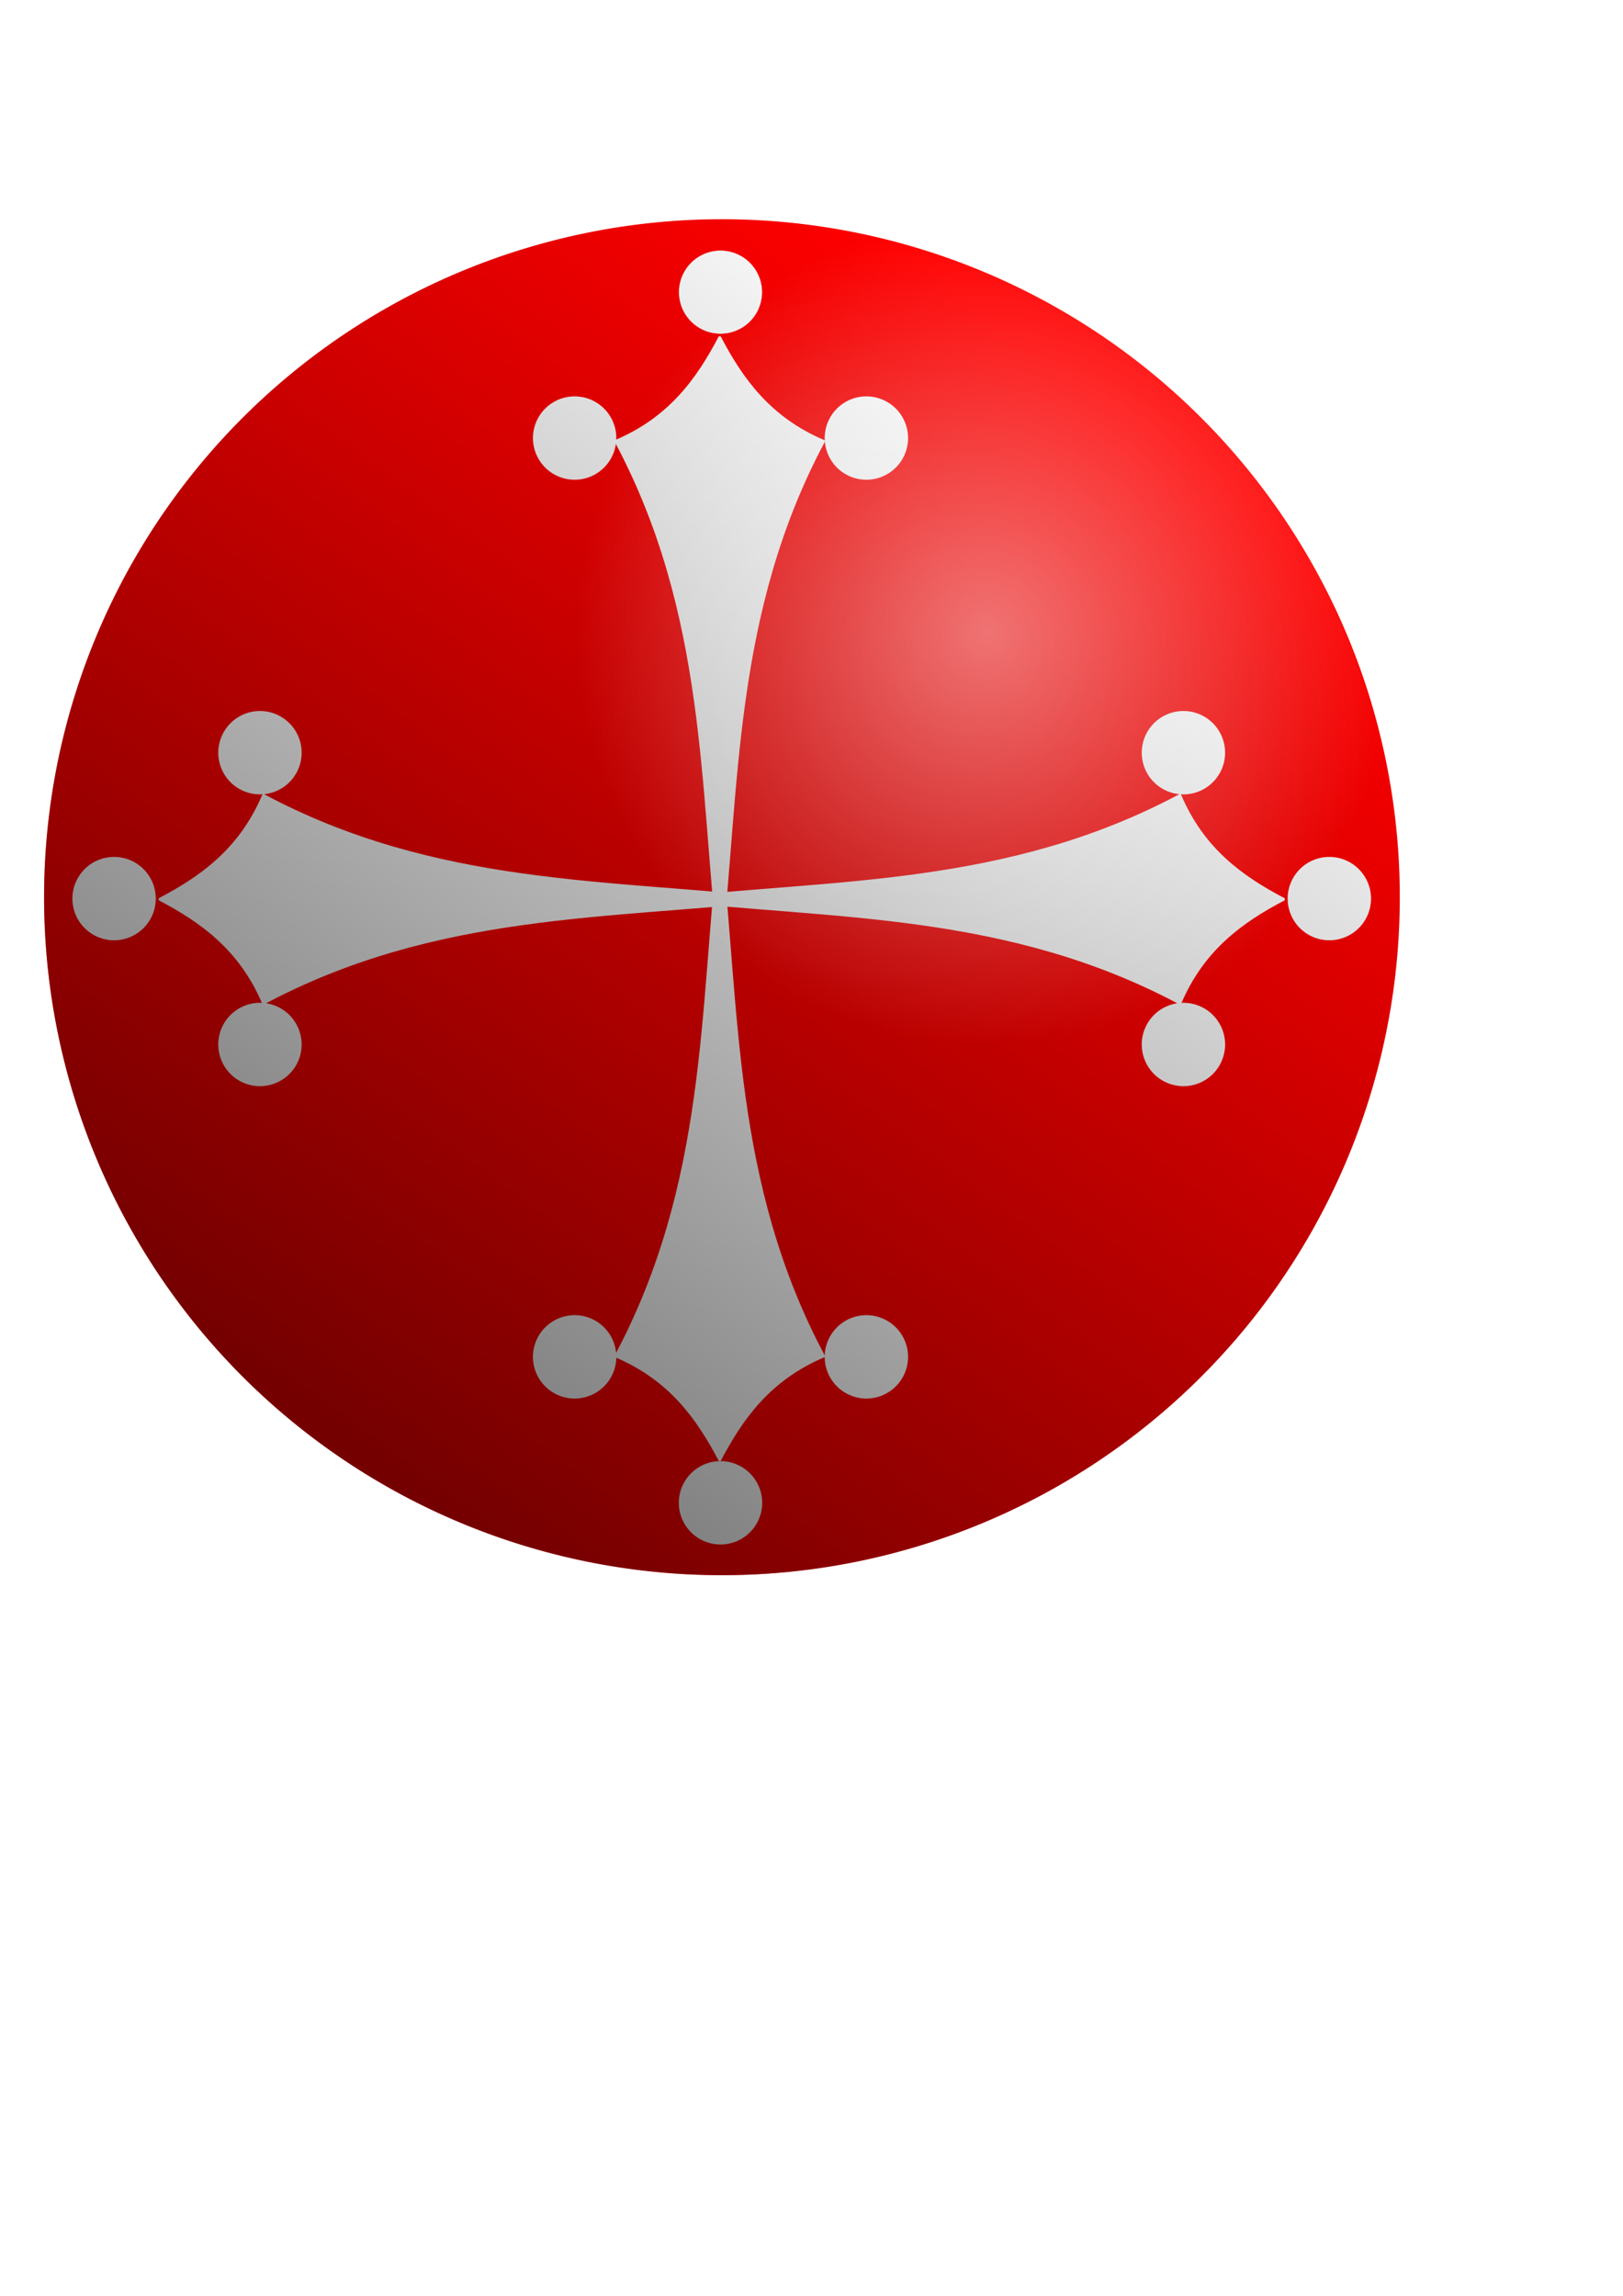
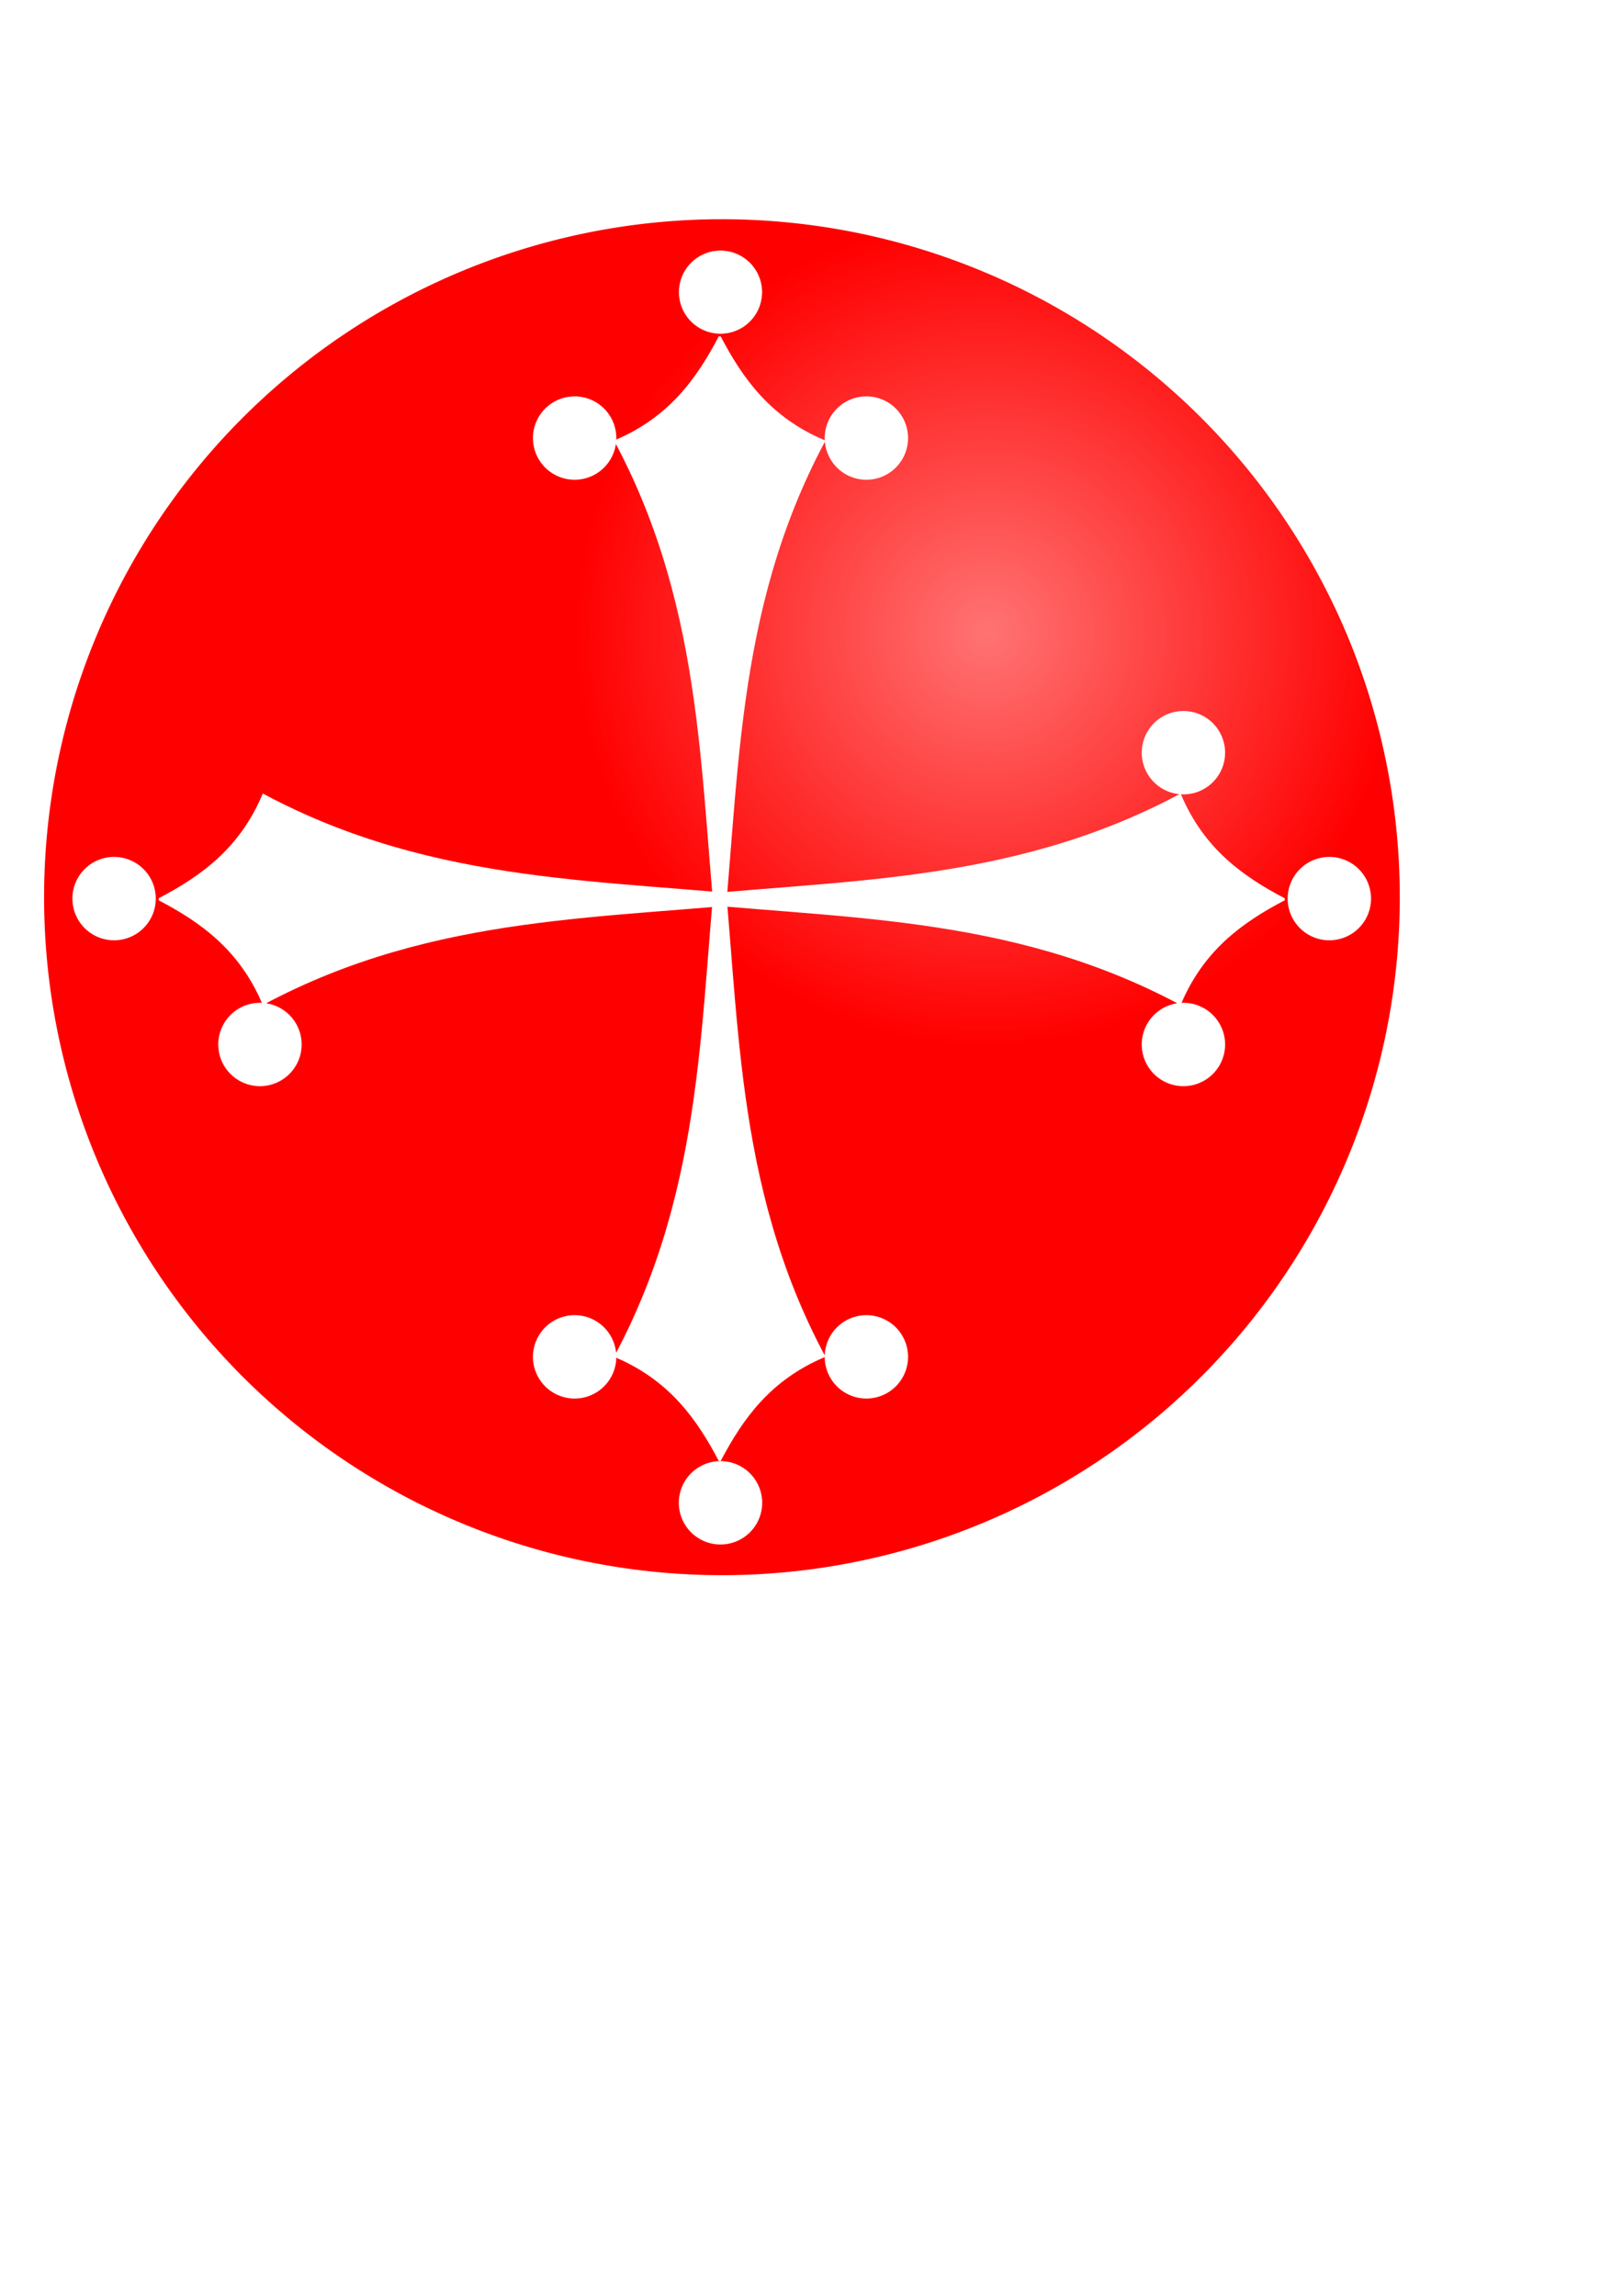
<svg xmlns="http://www.w3.org/2000/svg" xmlns:ns1="http://sodipodi.sourceforge.net/DTD/sodipodi-0.dtd" xmlns:ns2="http://www.inkscape.org/namespaces/inkscape" xmlns:xlink="http://www.w3.org/1999/xlink" id="svg4560" ns1:docname="pisa.svg" viewBox="0 0 744.09 1052.4" version="1.1" ns2:version="0.48.5 r10040">
  <defs id="defs4562">
    <linearGradient id="linearGradient5519">
      <stop id="stop5521" style="stop-color:#000000;stop-opacity:.545" offset="0" />
      <stop id="stop5523" style="stop-color:#000000;stop-opacity:0" offset="1" />
    </linearGradient>
    <filter id="filter5513" ns2:collect="always">
      <feGaussianBlur id="feGaussianBlur5515" stdDeviation="0.129" ns2:collect="always" />
    </filter>
    <clipPath id="clipPath4002" clipPathUnits="userSpaceOnUse">
      <path id="path4004" ns1:rx="3.3053238" ns1:ry="3.3053238" style="fill-rule:evenodd;fill:url(#linearGradient4006)" ns1:type="arc" d="m61.81 130.56a3.305 3.305 0 1 1 -0 -0.009" ns1:open="true" transform="matrix(1.645 0 0 1.645 -39.898 -82.142)" ns1:cy="130.56029" ns1:cx="58.504234" ns1:end="6.2804061" ns1:start="0" />
    </clipPath>
    <linearGradient id="linearGradient4006" y2="127.92" xlink:href="#linearGradient5519" gradientUnits="userSpaceOnUse" x2="60.109" y1="132.98" x1="56.352" ns2:collect="always" />
    <radialGradient id="radialGradient4048" gradientUnits="userSpaceOnUse" cy="130.56" cx="58.504" r="3.305" ns2:collect="always">
      <stop id="stop5503" style="stop-color:#ffffff" offset="0" />
      <stop id="stop5505" style="stop-color:#ffffff;stop-opacity:0" offset="1" />
    </radialGradient>
  </defs>
  <ns1:namedview id="base" ns2:zoom="0.75924431" borderopacity="1.0" ns2:current-layer="layer1" ns2:cx="378.76094" ns2:cy="517.14195" ns2:object-paths="true" ns2:window-maximized="0" showgrid="false" ns2:guide-bbox="true" ns2:snap-global="false" showguides="true" bordercolor="#666666" ns2:window-x="83" ns2:window-y="0" ns2:object-nodes="false" ns2:window-width="1163" ns2:pageopacity="0.0" ns2:pageshadow="2" pagecolor="#ffffff" ns2:document-units="px" ns2:window-height="955">
    <ns2:grid id="grid3969" type="xygrid" />
  </ns1:namedview>
  <g id="layer1" ns2:label="Livello 1" ns2:groupmode="layer">
    <use id="use4474" style="stroke:#ffffff;fill:#ffffff" xlink:href="#path4427" transform="matrix(-17.24 0 0 -17.24 2432.2 3228.6)" height="177.165" width="318.898" y="0" x="0" />
    <use id="use4486" style="stroke:#ffffff;fill:#ffffff" xlink:href="#path4427" transform="matrix(0 17.24 17.24 0 -2213.5 -1415.2)" height="177.165" width="318.898" y="0" x="0" />
    <use id="use4498" style="stroke:#ffffff;fill:#ffffff" xlink:href="#path4427" transform="matrix(0 17.24 -17.24 0 2933.5 -1415.2)" height="177.165" width="318.898" y="0" x="0" />
    <use id="use5705" style="stroke:#ffffff;fill:#ffffff" xlink:href="#path4427-6" transform="matrix(-.032 0 0 .033 454.93 637.61)" height="177.165" width="318.898" y="0" x="0" />
    <use id="use5731" xlink:href="#path4427-6" transform="matrix(-.032 0 0 -.033 454.88 680.98)" height="1052.362" width="744.094" y="0" x="0" />
    <use id="use5733" xlink:href="#path4427-6" transform="matrix(0 .033 -.032 0 464.74 647.48)" height="1052.362" width="744.094" y="0" x="0" />
    <use id="use5735" xlink:href="#path4427-6" transform="matrix(0 .033 .032 0 422.01 647.48)" height="1052.362" width="744.094" y="0" x="0" />
    <use id="use5737" xlink:href="#path4427-6" transform="matrix(0 -.033 -.032 0 464.74 671.15)" height="1052.362" width="744.094" y="0" x="0" />
    <use id="use5739" xlink:href="#path4427-6" transform="matrix(0 -.033 .032 0 422.01 671.15)" height="1052.362" width="744.094" y="0" x="0" />
    <use id="use5741" xlink:href="#path4427-6" transform="matrix(.032 0 0 -.033 431.69 681.02)" height="1052.362" width="744.094" y="0" x="0" />
    <path id="path4425" ns1:rx="3.3053238" ns1:ry="3.3053238" style="fill-rule:evenodd;fill:#ff0000" ns1:type="arc" d="m61.81 130.56a3.305 3.305 0 1 1 -0 -0.009" ns1:open="true" ns2:export-ydpi="200" ns2:export-filename="/Users/marco/Desktop/pisa.png" transform="matrix(94.031 0 0 94.031 -5170.3 -11865)" ns1:cy="130.56029" ns1:cx="58.504234" ns2:export-xdpi="200" ns1:end="6.2804061" ns1:start="0" />
    <path id="path4453" ns1:rx="3.3053238" ns1:ry="3.3053238" style="fill-rule:evenodd;stroke:#ff0000;stroke-width:.017;fill:#ffffff" ns1:type="arc" d="m61.81 130.56a3.305 3.305 0 1 1 -0 -0.009" ns1:open="true" ns2:export-ydpi="200" ns2:export-filename="/Users/marco/Desktop/pisa.png" transform="matrix(5.781 0 0 5.781 -7.891 -620.82)" ns1:cy="130.56029" ns1:cx="58.504234" ns2:export-xdpi="200" ns1:end="6.2804061" ns1:start="0" />
    <path id="path4455" ns1:rx="3.3053238" ns1:ry="3.3053238" style="fill-rule:evenodd;fill:#ffffff" ns1:type="arc" d="m61.81 130.56a3.305 3.305 0 1 1 -0 -0.009" ns1:open="true" ns2:export-ydpi="200" ns2:export-filename="/Users/marco/Desktop/pisa.png" transform="matrix(5.781 0 0 5.781 58.99 -553.94)" ns1:cy="130.56029" ns1:cx="58.504234" ns2:export-xdpi="200" ns1:end="6.2804061" ns1:start="0" />
    <path id="path4457" ns1:rx="3.3053238" ns1:ry="3.3053238" style="fill-rule:evenodd;fill:#ffffff" ns1:type="arc" d="m61.81 130.56a3.305 3.305 0 1 1 -0 -0.009" ns1:open="true" ns2:export-ydpi="200" ns2:export-filename="/Users/marco/Desktop/pisa.png" transform="matrix(5.781 0 0 5.781 -74.767 -553.94)" ns1:cy="130.56029" ns1:cx="58.504234" ns2:export-xdpi="200" ns1:end="6.2804061" ns1:start="0" />
    <path id="path4476" ns1:rx="3.3053238" ns1:ry="3.3053238" style="fill-rule:evenodd;fill:#ffffff" ns1:type="arc" d="m61.81 130.56a3.305 3.305 0 1 1 -0 -0.009" ns1:open="true" ns2:export-ydpi="200" ns2:export-filename="/Users/marco/Desktop/pisa.png" transform="matrix(5.781 0 0 -5.781 -7.893 1443.6)" ns1:cy="130.56029" ns1:cx="58.504234" ns2:export-xdpi="200" ns1:end="6.2804061" ns1:start="0" />
    <path id="path4478" ns1:rx="3.3053238" ns1:ry="3.3053238" style="fill-rule:evenodd;fill:#ffffff" ns1:type="arc" d="m61.81 130.56a3.305 3.305 0 1 1 -0 -0.009" ns1:open="true" ns2:export-ydpi="200" ns2:export-filename="/Users/marco/Desktop/pisa.png" transform="matrix(5.781 0 0 -5.781 58.988 1376.7)" ns1:cy="130.56029" ns1:cx="58.504234" ns2:export-xdpi="200" ns1:end="6.2804061" ns1:start="0" />
    <path id="path4480" ns1:rx="3.3053238" ns1:ry="3.3053238" style="fill-rule:evenodd;fill:#ffffff" ns1:type="arc" d="m61.81 130.56a3.305 3.305 0 1 1 -0 -0.009" ns1:open="true" ns2:export-ydpi="200" ns2:export-filename="/Users/marco/Desktop/pisa.png" transform="matrix(5.781 0 0 -5.781 -74.769 1376.7)" ns1:cy="130.56029" ns1:cx="58.504234" ns2:export-xdpi="200" ns1:end="6.2804061" ns1:start="0" />
    <path id="path4488" ns1:rx="3.3053238" ns1:ry="3.3053238" style="fill-rule:evenodd;fill:#ffffff" ns1:type="arc" d="m61.81 130.56a3.305 3.305 0 1 1 -0 -0.009" ns1:open="true" ns2:export-ydpi="200" ns2:export-filename="/Users/marco/Desktop/pisa.png" transform="matrix(0 -5.781 5.781 0 -702.44 750.12)" ns1:cy="130.56029" ns1:cx="58.504234" ns2:export-xdpi="200" ns1:end="6.2804061" ns1:start="0" />
-     <path id="path4490" ns1:rx="3.3053238" ns1:ry="3.3053238" style="fill-rule:evenodd;fill:#ffffff" ns1:type="arc" d="m61.81 130.56a3.305 3.305 0 1 1 -0 -0.009" ns1:open="true" ns2:export-ydpi="200" ns2:export-filename="/Users/marco/Desktop/pisa.png" transform="matrix(0 -5.781 5.781 0 -635.56 683.24)" ns1:cy="130.56029" ns1:cx="58.504234" ns2:export-xdpi="200" ns1:end="6.2804061" ns1:start="0" />
    <path id="path4492" ns1:rx="3.3053238" ns1:ry="3.3053238" style="fill-rule:evenodd;fill:#ffffff" ns1:type="arc" d="m61.81 130.56a3.305 3.305 0 1 1 -0 -0.009" ns1:open="true" ns2:export-ydpi="200" ns2:export-filename="/Users/marco/Desktop/pisa.png" transform="matrix(0 -5.781 5.781 0 -635.56 816.99)" ns1:cy="130.56029" ns1:cx="58.504234" ns2:export-xdpi="200" ns1:end="6.2804061" ns1:start="0" />
    <path id="path4500" ns1:rx="3.3053238" ns1:ry="3.3053238" style="fill-rule:evenodd;fill:#ffffff" ns1:type="arc" d="m61.81 130.56a3.305 3.305 0 1 1 -0 -0.009" ns1:open="true" ns2:export-ydpi="200" ns2:export-filename="/Users/marco/Desktop/pisa.png" transform="matrix(0 -5.781 -5.781 0 1364.2 750.12)" ns1:cy="130.56029" ns1:cx="58.504234" ns2:export-xdpi="200" ns1:end="6.2804061" ns1:start="0" />
    <path id="path4502" ns1:rx="3.3053238" ns1:ry="3.3053238" style="fill-rule:evenodd;fill:#ffffff" ns1:type="arc" d="m61.81 130.56a3.305 3.305 0 1 1 -0 -0.009" ns1:open="true" ns2:export-ydpi="200" ns2:export-filename="/Users/marco/Desktop/pisa.png" transform="matrix(0 -5.781 -5.781 0 1297.3 683.24)" ns1:cy="130.56029" ns1:cx="58.504234" ns2:export-xdpi="200" ns1:end="6.2804061" ns1:start="0" />
    <path id="path4504" ns1:rx="3.3053238" ns1:ry="3.3053238" style="fill-rule:evenodd;fill:#ffffff" ns1:type="arc" d="m61.81 130.56a3.305 3.305 0 1 1 -0 -0.009" ns1:open="true" ns2:export-ydpi="200" ns2:export-filename="/Users/marco/Desktop/pisa.png" transform="matrix(0 -5.781 -5.781 0 1297.3 816.99)" ns1:cy="130.56029" ns1:cx="58.504234" ns2:export-xdpi="200" ns1:end="6.2804061" ns1:start="0" />
-     <path id="path4427" style="stroke:#ffffff;fill:#ffffff" d="m329.98 439.87v-285.47c-10.156 19.384-22.878 37.228-47.77 47.77 42.322 79.234 38.911 158.47 47.77 237.7z" ns2:export-ydpi="200" ns1:nodetypes="cccc" ns2:export-filename="/Users/marco/Desktop/pisa.png" ns2:connector-curvature="0" ns2:export-xdpi="200" />
+     <path id="path4427" style="stroke:#ffffff;fill:#ffffff" d="m329.98 439.87v-285.47c-10.156 19.384-22.878 37.228-47.77 47.77 42.322 79.234 38.911 158.47 47.77 237.7" ns2:export-ydpi="200" ns1:nodetypes="cccc" ns2:export-filename="/Users/marco/Desktop/pisa.png" ns2:connector-curvature="0" ns2:export-xdpi="200" />
    <use id="use4429" style="stroke:#ffffff;fill:#ffffff" ns2:export-ydpi="200" xlink:href="#path4427" ns2:export-filename="/Users/marco/Desktop/pisa.png" transform="matrix(-1 0 0 1 659.96 .046)" height="177.165" width="318.898" ns2:export-xdpi="200" y="0" x="0" />
    <use id="use4719" style="stroke:#ffffff;fill:#ffffff" ns2:export-ydpi="200" xlink:href="#path4427" ns2:export-filename="/Users/marco/Desktop/pisa.png" transform="matrix(-1 0 0 -1 659.96 823.85)" height="1052.362" width="744.094" ns2:export-xdpi="200" y="0" x="0" />
    <use id="use4721" style="stroke:#ffffff;fill:#ffffff" ns2:export-ydpi="200" xlink:href="#path4427" ns2:export-filename="/Users/marco/Desktop/pisa.png" transform="matrix(0 1 -1 0 743.19 82.228)" height="1052.362" width="744.094" ns2:export-xdpi="200" y="0" x="0" />
    <use id="use4723" style="stroke:#ffffff;fill:#ffffff" ns2:export-ydpi="200" xlink:href="#path4427" ns2:export-filename="/Users/marco/Desktop/pisa.png" transform="matrix(0 1 1 0 -81.44 82.226)" height="1052.362" width="744.094" ns2:export-xdpi="200" y="0" x="0" />
    <use id="use4737" style="stroke:#ffffff;fill:#ffffff" ns2:export-ydpi="200" xlink:href="#path4427" ns2:export-filename="/Users/marco/Desktop/pisa.png" transform="matrix(0 -1 1 0 -81.44 742.2)" height="1052.362" width="744.094" ns2:export-xdpi="200" y="0" x="0" />
    <use id="use4744" style="stroke:#ffffff;fill:#ffffff" ns2:export-ydpi="200" xlink:href="#path4427" ns2:export-filename="/Users/marco/Desktop/pisa.png" transform="matrix(1 0 0 -1 -.005 823.85)" height="1052.362" width="744.094" ns2:export-xdpi="200" y="0" x="0" />
    <use id="use4730" style="stroke:#ffffff;fill:#ffffff" ns2:export-ydpi="200" xlink:href="#path4427" ns2:export-filename="/Users/marco/Desktop/pisa.png" transform="matrix(0 -1 -1 0 743.19 742.2)" height="1052.362" width="744.094" ns2:export-xdpi="200" y="0" x="0" />
-     <path id="path5517" ns1:rx="3.3053238" ns1:ry="3.3053238" style="fill:url(#linearGradient4006);fill-rule:evenodd" ns1:type="arc" d="m61.81 130.56a3.305 3.305 0 1 1 -0 -0.009" ns1:open="true" ns2:export-ydpi="200" ns2:export-filename="/Users/marco/Desktop/pisa.png" transform="matrix(94.031 0 0 94.031 -5170.3 -11865)" ns1:cy="130.56029" ns1:cx="58.504234" ns2:export-xdpi="200" ns1:end="6.2804061" ns1:start="0" />
    <path id="path5491" ns1:rx="3.3053238" ns1:ry="3.3053238" style="opacity:.671;filter:url(#filter5513);fill-rule:evenodd;fill:url(#radialGradient4048)" ns1:type="arc" d="m61.81 130.56a3.305 3.305 0 1 1 -0 -0.009" clip-path="url(#clipPath4002)" ns1:open="true" ns2:export-ydpi="200" ns2:export-filename="/Users/marco/Desktop/pisa.png" transform="matrix(57.145 0 0 57.145 -2890.4 -7170.8)" ns1:cy="130.56029" ns1:cx="58.504234" ns2:export-xdpi="200" ns1:end="6.2804061" ns1:start="0" />
  </g>
</svg>